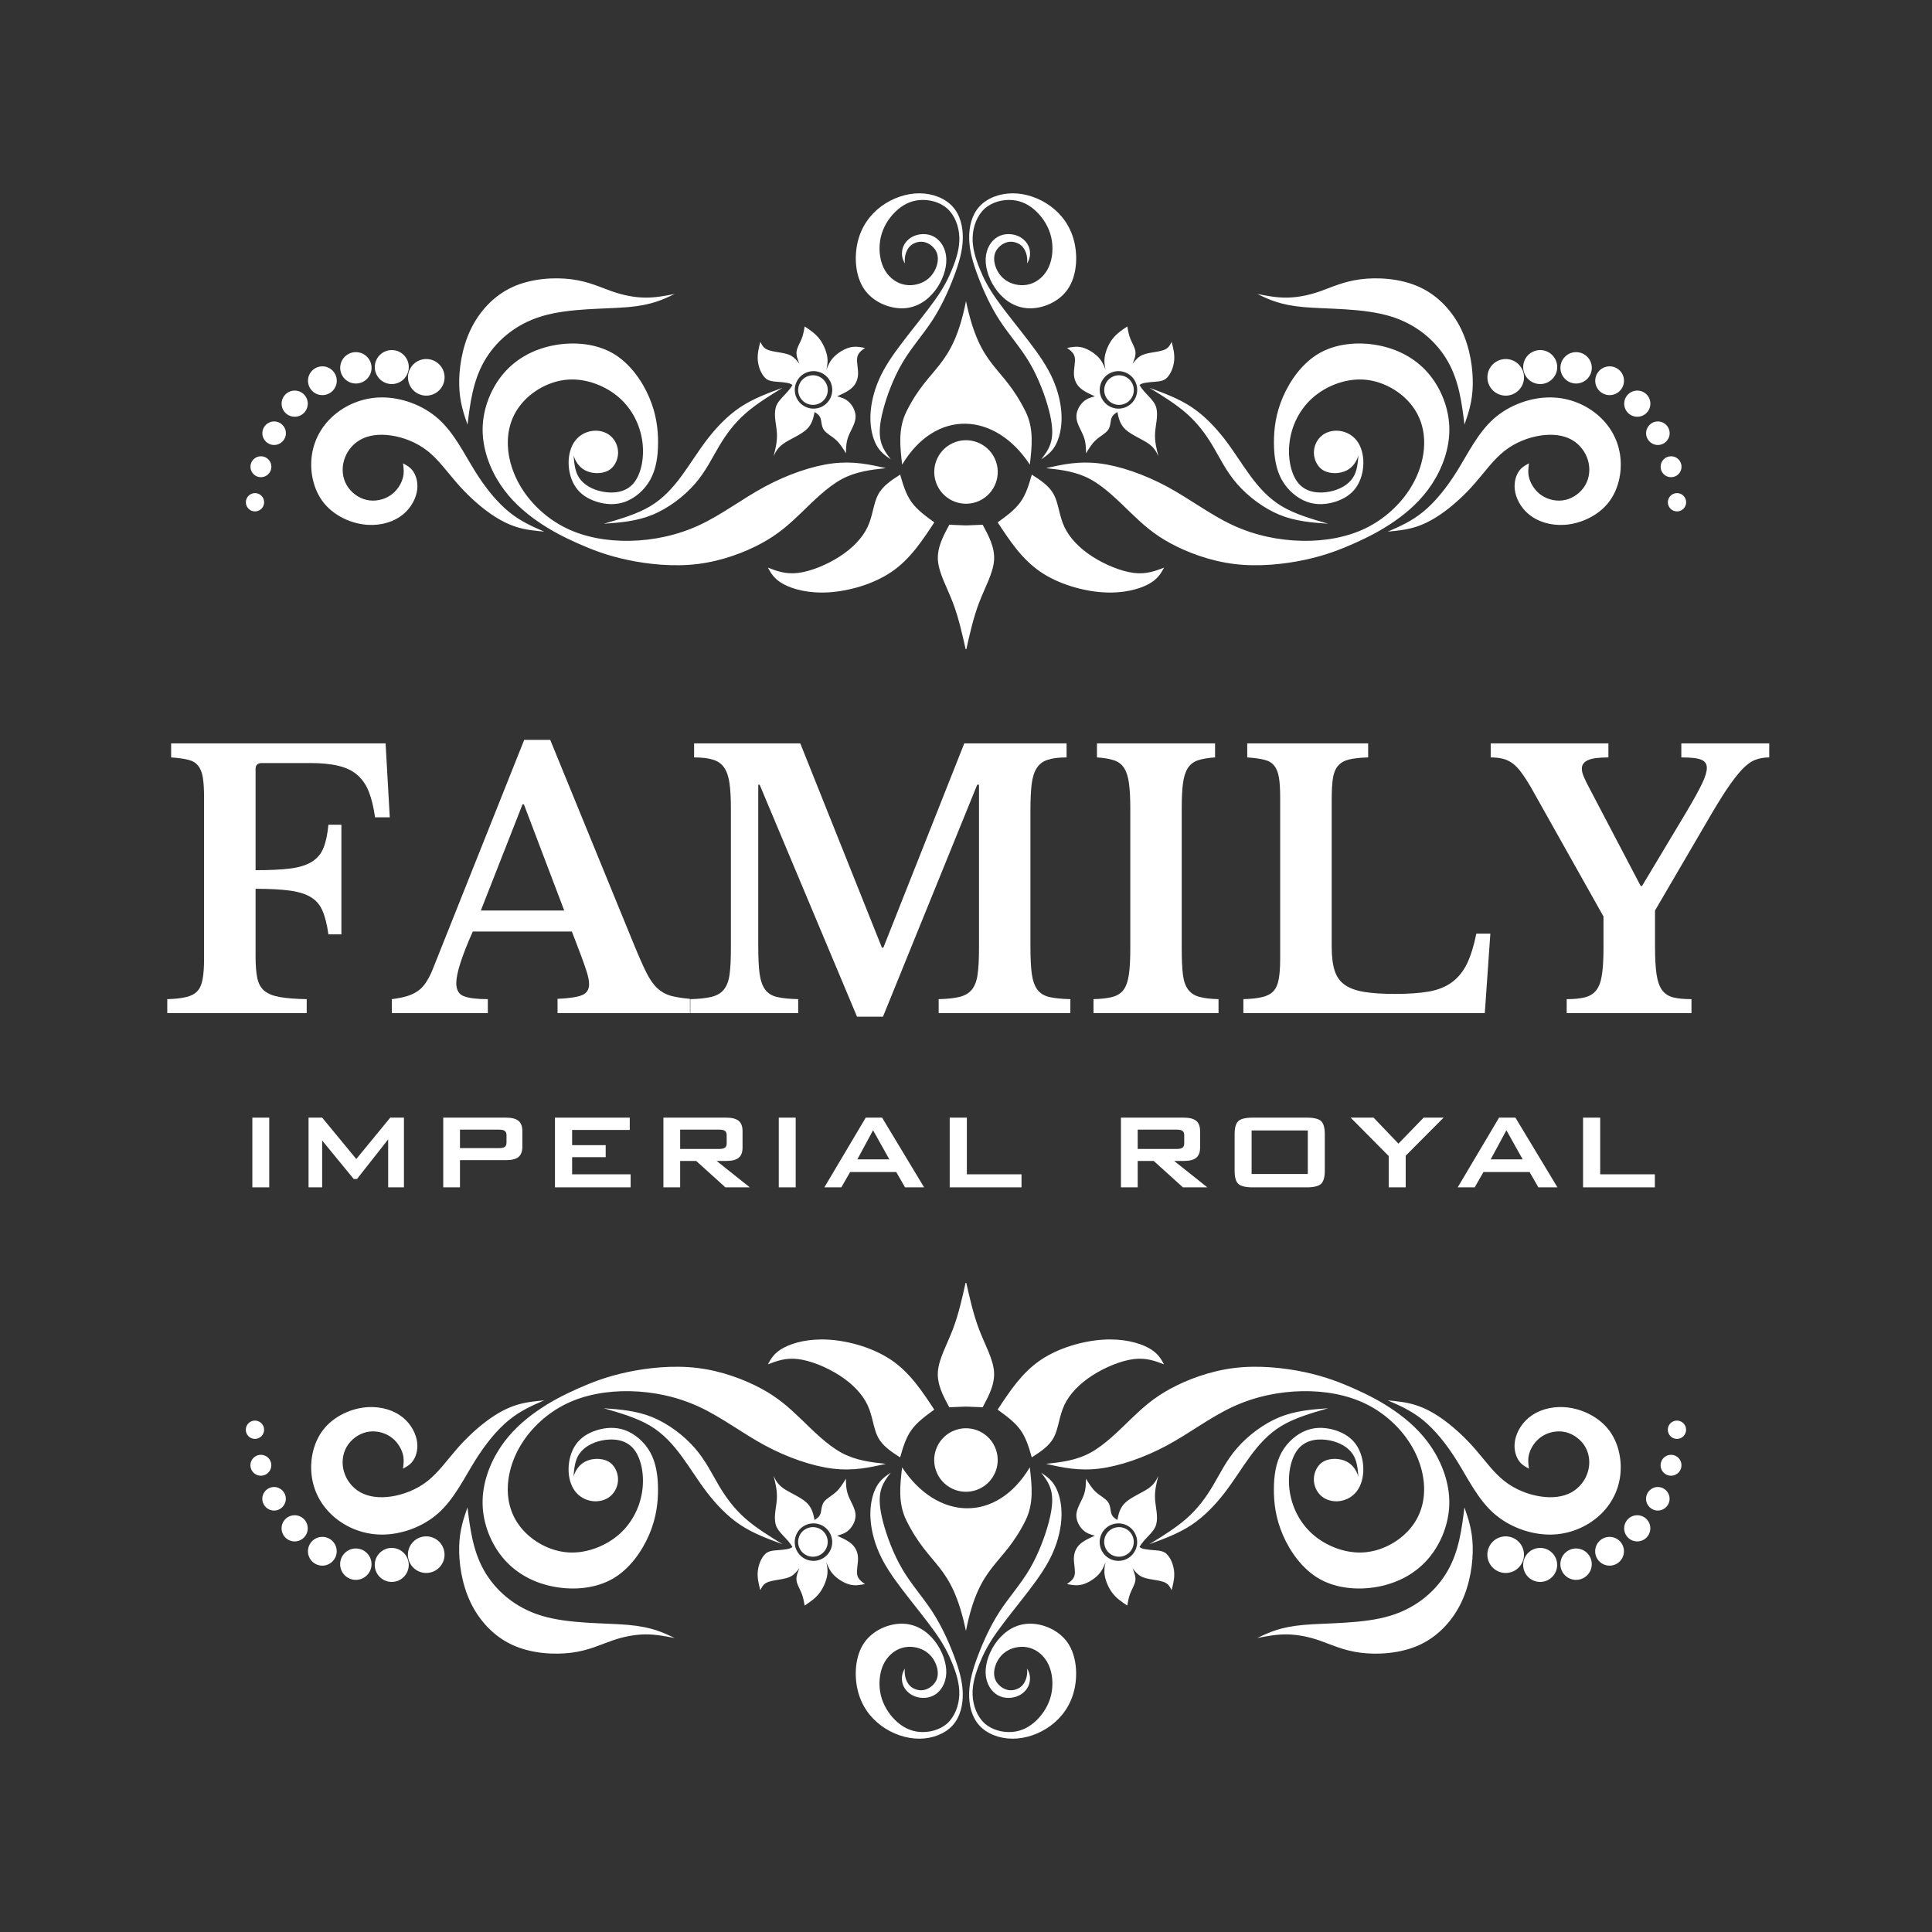
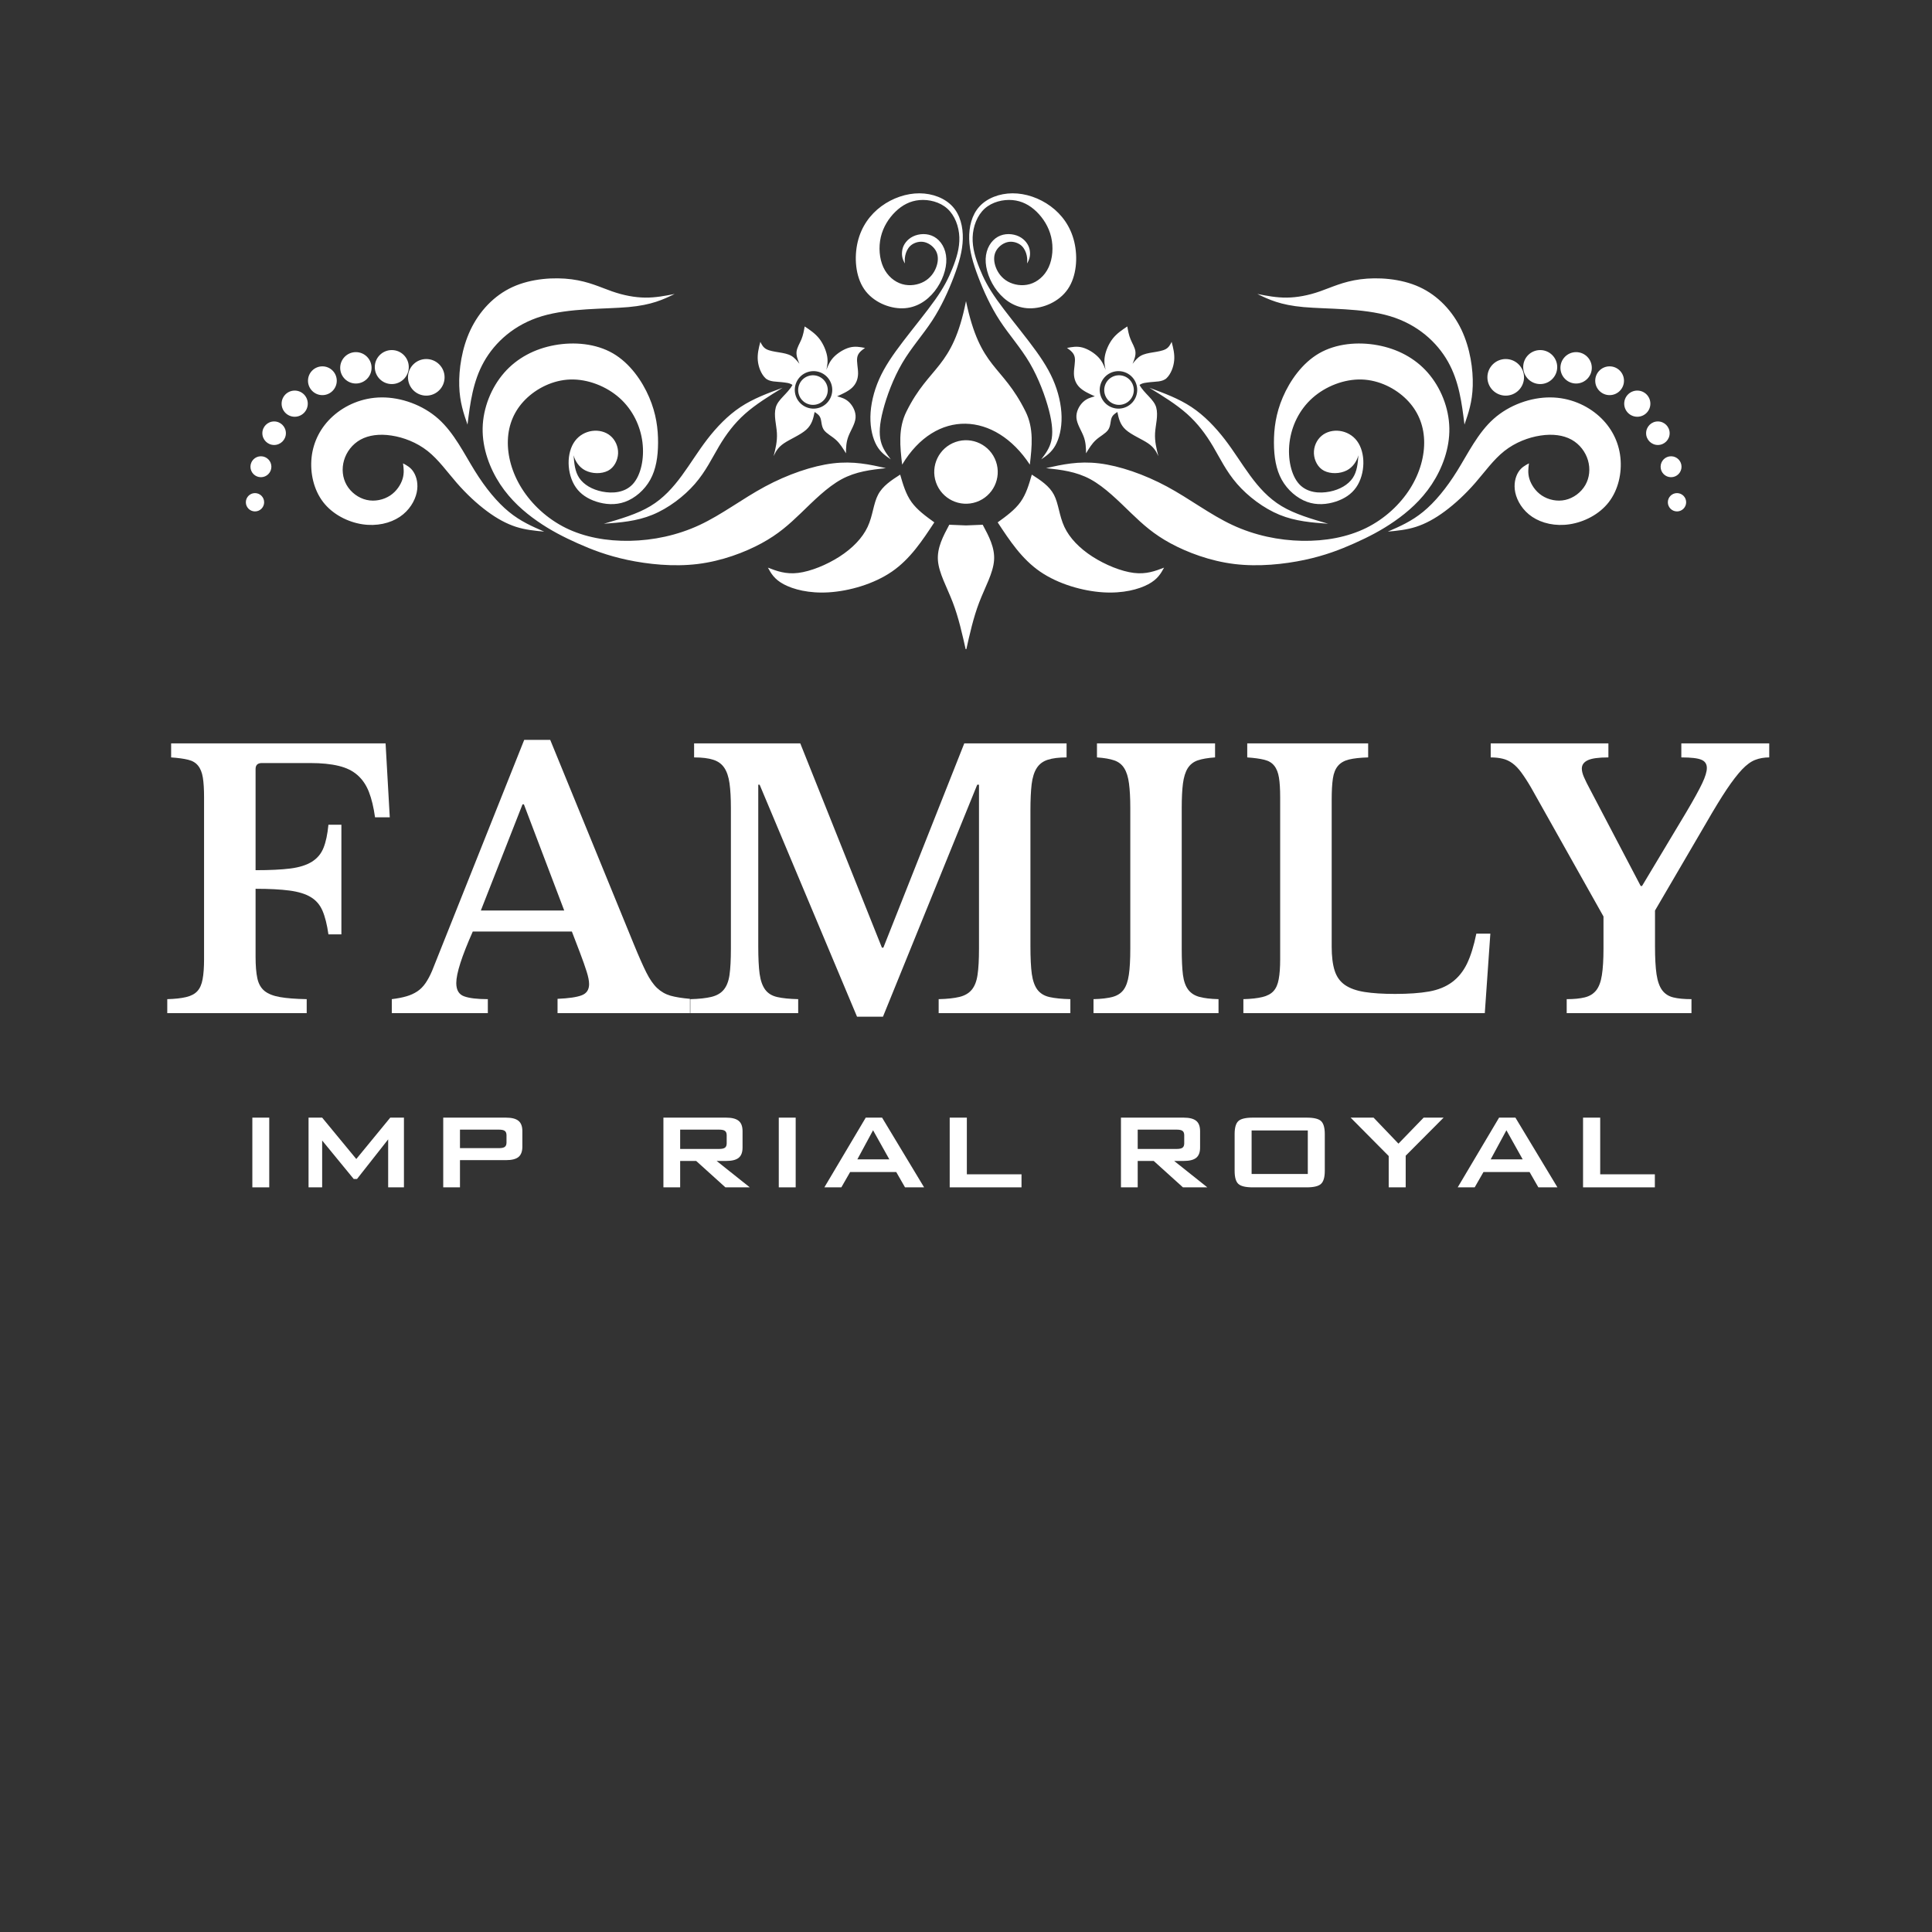
<svg xmlns="http://www.w3.org/2000/svg" width="500" viewBox="0 0 375 375" height="500" preserveAspectRatio="xMidYMid meet">
  <rect x="0" y="0" width="375" height="375" fill="#333333" stroke="none" />
  <defs>
    <g />
    <clipPath id="3d175bd63b">
      <path d="M 47.633 37.5 L 327.383 37.5 L 327.383 126 L 47.633 126 Z M 47.633 37.5 " clip-rule="nonzero" />
    </clipPath>
    <clipPath id="405556fea7">
-       <path d="M 47.609 249 L 327.359 249 L 327.359 337.5 L 47.609 337.5 Z M 47.609 249 " clip-rule="nonzero" />
-     </clipPath>
+       </clipPath>
  </defs>
  <g clip-path="url(#3d175bd63b)">
    <path fill="#ffffff" d="M 221.18 74.715 C 222.094 76.395 223.996 77.508 224.422 79.09 C 224.848 80.672 224.293 82.441 224.199 84.047 C 224.105 85.652 224.469 87.09 224.836 88.531 C 224.441 87.703 224.047 86.871 222.848 86.055 C 221.645 85.234 219.637 84.426 218.508 83.41 C 217.383 82.398 217.133 81.184 216.883 79.969 C 216.414 80.273 215.941 80.574 215.73 81.191 C 215.523 81.805 215.578 82.73 215.086 83.438 C 214.598 84.148 213.559 84.641 212.754 85.367 C 211.949 86.086 211.375 87.039 210.801 87.988 C 210.785 86.922 210.766 85.859 210.332 84.711 C 209.895 83.562 209.043 82.332 208.938 81.129 C 208.828 79.926 209.473 78.754 210.191 78.059 C 210.91 77.363 211.711 77.145 212.508 76.922 C 211.418 76.43 210.328 75.941 209.59 75.234 C 208.852 74.531 208.469 73.617 208.449 72.535 C 208.426 71.453 208.77 70.207 208.605 69.348 C 208.441 68.488 207.773 68.012 207.105 67.535 C 208.062 67.348 209.023 67.164 210.105 67.453 C 211.191 67.746 212.402 68.512 213.168 69.312 C 213.938 70.113 214.27 70.949 214.598 71.789 C 214.43 70.984 214.258 70.184 214.453 69.121 C 214.641 68.059 215.195 66.734 215.98 65.73 C 216.766 64.727 217.789 64.043 218.809 63.363 C 218.957 64.195 219.102 65.031 219.438 65.844 C 219.77 66.656 220.289 67.445 220.383 68.238 C 220.48 69.027 220.156 69.82 219.832 70.613 C 220.301 70.023 220.77 69.434 221.418 69.062 C 222.066 68.691 222.891 68.539 223.785 68.395 C 224.684 68.246 225.645 68.105 226.262 67.766 C 226.879 67.43 227.148 66.887 227.414 66.352 C 227.719 67.527 228.023 68.699 227.906 69.969 C 227.793 71.234 227.258 72.598 226.449 73.383 C 225.637 74.176 224.18 74.051 223.258 74.176 C 222.332 74.301 221.801 74.297 221.18 74.715 Z M 216.258 78.426 C 217.758 78.945 219.395 78.156 219.914 76.656 C 220.438 75.16 219.645 73.52 218.145 73 C 216.645 72.48 215.008 73.273 214.488 74.77 C 213.969 76.27 214.762 77.906 216.258 78.426 Z M 158.742 78.426 C 157.242 78.945 155.605 78.156 155.086 76.656 C 154.562 75.16 155.355 73.52 156.855 73 C 158.352 72.48 159.988 73.273 160.512 74.77 C 161.031 76.27 160.238 77.906 158.742 78.426 Z M 269.371 103.188 C 271.664 102.195 273.957 101.203 276.23 99.34 C 278.504 97.48 280.754 94.75 282.844 91.387 C 284.93 88.027 286.848 84.035 289.902 81.309 C 292.953 78.582 297.137 77.121 300.902 77.137 C 304.668 77.152 308.02 78.648 310.398 80.793 C 312.777 82.938 314.188 85.73 314.516 88.773 C 314.848 91.812 314.102 95.098 312.254 97.48 C 310.41 99.859 307.465 101.332 304.68 101.758 C 301.895 102.188 299.27 101.566 297.414 100.328 C 295.555 99.09 294.465 97.234 294.113 95.598 C 293.766 93.957 294.148 92.539 294.711 91.633 C 295.277 90.727 296.023 90.332 296.77 89.938 C 296.645 90.887 296.516 91.836 296.855 92.949 C 297.199 94.066 298.012 95.348 299.27 96.18 C 300.527 97.012 302.234 97.395 303.824 97.035 C 305.414 96.68 306.887 95.582 307.707 94.156 C 308.531 92.73 308.699 90.98 308.227 89.355 C 307.75 87.727 306.633 86.223 305.031 85.336 C 303.43 84.453 301.348 84.184 299.023 84.539 C 296.699 84.887 294.125 85.859 292.004 87.535 C 289.879 89.211 288.203 91.59 286.34 93.73 C 284.48 95.871 282.43 97.77 280.477 99.219 C 278.523 100.672 276.668 101.672 274.832 102.262 C 272.996 102.848 271.184 103.02 269.371 103.188 Z M 105.629 103.188 C 103.336 102.195 101.039 101.203 98.77 99.34 C 96.496 97.48 94.242 94.75 92.156 91.387 C 90.07 88.027 88.148 84.035 85.098 81.309 C 82.047 78.582 77.863 77.121 74.098 77.137 C 70.332 77.152 66.98 78.648 64.602 80.793 C 62.223 82.938 60.812 85.73 60.48 88.773 C 60.152 91.812 60.898 95.098 62.746 97.48 C 64.59 99.859 67.535 101.332 70.32 101.758 C 73.105 102.188 75.73 101.566 77.586 100.328 C 79.441 99.09 80.531 97.234 80.883 95.598 C 81.238 93.957 80.852 92.539 80.285 91.633 C 79.723 90.727 78.973 90.332 78.227 89.938 C 78.355 90.887 78.48 91.836 78.141 92.949 C 77.801 94.066 76.988 95.348 75.73 96.18 C 74.473 97.012 72.762 97.395 71.172 97.035 C 69.582 96.68 68.109 95.582 67.289 94.156 C 66.469 92.73 66.297 90.98 66.773 89.355 C 67.246 87.727 68.367 86.223 69.969 85.336 C 71.57 84.453 73.648 84.184 75.977 84.539 C 78.301 84.887 80.871 85.859 82.996 87.535 C 85.117 89.211 86.793 91.59 88.656 93.73 C 90.52 95.871 92.566 97.77 94.52 99.219 C 96.473 100.672 98.332 101.672 100.164 102.262 C 102 102.848 103.812 103.02 105.629 103.188 Z M 284.254 82.414 C 283.734 78.223 283.207 74.027 281.059 70.211 C 278.91 66.395 275.129 62.961 269.797 61.367 C 264.461 59.77 257.566 60.016 253.016 59.605 C 248.465 59.195 246.258 58.129 244.051 57.059 C 245.906 57.426 247.762 57.785 249.773 57.766 C 251.785 57.742 253.949 57.34 256.176 56.562 C 258.398 55.793 260.684 54.652 264.051 54.211 C 267.418 53.773 271.867 54.039 275.504 55.707 C 279.145 57.371 281.973 60.434 283.676 64.023 C 285.375 67.613 285.953 71.73 285.859 74.883 C 285.77 78.039 285.012 80.227 284.254 82.414 Z M 90.742 82.414 C 91.266 78.223 91.789 74.027 93.938 70.211 C 96.09 66.395 99.867 62.961 105.203 61.367 C 110.535 59.77 117.43 60.016 121.98 59.605 C 126.531 59.195 128.738 58.129 130.949 57.059 C 129.094 57.426 127.234 57.785 125.227 57.766 C 123.215 57.742 121.047 57.34 118.82 56.562 C 116.598 55.793 114.316 54.652 110.949 54.211 C 107.582 53.773 103.133 54.039 99.492 55.707 C 95.855 57.371 93.027 60.434 91.324 64.023 C 89.621 67.613 89.047 71.73 89.137 74.883 C 89.227 78.039 89.984 80.227 90.742 82.414 Z M 203.039 90.863 C 206.188 90.16 209.336 89.457 213.32 89.938 C 217.309 90.418 222.133 92.082 226.527 94.449 C 230.922 96.816 234.891 99.891 239.219 101.906 C 243.547 103.926 248.23 104.887 252.727 104.973 C 257.227 105.055 261.535 104.266 265.176 102.477 C 268.812 100.68 271.777 97.887 273.711 94.82 C 275.641 91.75 276.539 88.41 276.422 85.395 C 276.305 82.383 275.172 79.695 273.02 77.539 C 270.859 75.383 267.684 73.762 264.289 73.66 C 260.895 73.559 257.289 74.977 254.738 77.254 C 252.188 79.535 250.695 82.668 250.301 85.848 C 249.906 89.031 250.609 92.254 252.156 93.949 C 253.703 95.645 256.094 95.816 258.09 95.422 C 260.086 95.027 261.684 94.066 262.551 92.797 C 263.414 91.527 263.543 89.949 263.668 88.367 C 263.355 89.523 262.59 90.688 261.426 91.293 C 260.07 91.996 258.238 92.012 256.992 91.371 C 255.797 90.758 255.09 89.371 255.031 88.031 C 254.973 86.691 255.559 85.402 256.512 84.598 C 257.461 83.789 258.773 83.473 260.047 83.641 C 261.324 83.812 262.562 84.473 263.395 85.59 C 264.227 86.703 264.652 88.273 264.629 89.922 C 264.609 91.566 264.141 93.297 263.223 94.609 C 262.305 95.922 260.938 96.816 259.262 97.363 C 257.59 97.906 255.602 98.102 253.684 97.406 C 251.762 96.711 249.906 95.133 248.785 93.117 C 247.664 91.098 247.281 88.645 247.27 85.945 C 247.262 83.246 247.621 80.301 248.992 77.109 C 250.363 73.918 252.742 70.484 256.039 68.578 C 259.336 66.676 263.555 66.301 267.371 67 C 271.191 67.699 274.621 69.469 277.133 72.34 C 279.645 75.211 281.246 79.18 281.316 83.109 C 281.395 87.035 279.941 90.918 277.91 94 C 275.879 97.086 273.266 99.371 270.695 101.156 C 268.129 102.945 265.613 104.234 262.875 105.457 C 260.137 106.68 257.184 107.828 253.219 108.676 C 249.254 109.516 244.281 110.051 239.578 109.473 C 234.871 108.898 230.43 107.211 227.188 105.453 C 223.945 103.691 221.895 101.855 219.527 99.574 C 217.156 97.289 214.469 94.559 211.668 93.031 C 208.867 91.508 205.953 91.184 203.039 90.863 Z M 171.957 90.863 C 168.809 90.16 165.66 89.457 161.676 89.938 C 157.691 90.418 152.871 92.082 148.473 94.449 C 144.074 96.816 140.105 99.891 135.781 101.906 C 131.453 103.926 126.77 104.887 122.273 104.973 C 117.773 105.055 113.461 104.266 109.824 102.477 C 106.188 100.68 103.219 97.887 101.289 94.82 C 99.355 91.75 98.461 88.41 98.578 85.395 C 98.695 82.383 99.824 79.695 101.98 77.539 C 104.137 75.383 107.316 73.762 110.711 73.66 C 114.102 73.559 117.711 74.977 120.262 77.254 C 122.809 79.535 124.305 82.668 124.699 85.848 C 125.094 89.031 124.391 92.254 122.84 93.949 C 121.293 95.645 118.906 95.816 116.91 95.422 C 114.914 95.027 113.312 94.066 112.449 92.797 C 111.586 91.527 111.457 89.949 111.328 88.367 C 111.645 89.523 112.406 90.688 113.574 91.293 C 114.93 91.996 116.758 92.012 118.008 91.371 C 119.203 90.758 119.906 89.371 119.969 88.031 C 120.023 86.691 119.438 85.402 118.488 84.598 C 117.539 83.789 116.227 83.473 114.949 83.641 C 113.676 83.812 112.438 84.473 111.605 85.59 C 110.773 86.703 110.348 88.273 110.367 89.922 C 110.391 91.566 110.859 93.297 111.777 94.609 C 112.695 95.922 114.059 96.816 115.734 97.363 C 117.41 97.906 119.395 98.102 121.316 97.406 C 123.238 96.711 125.094 95.133 126.215 93.117 C 127.332 91.098 127.719 88.645 127.73 85.945 C 127.742 83.246 127.375 80.301 126.004 77.109 C 124.637 73.918 122.254 70.484 118.957 68.578 C 115.66 66.676 111.445 66.301 107.625 67 C 103.805 67.699 100.379 69.469 97.867 72.34 C 95.355 75.211 93.754 79.18 93.68 83.109 C 93.605 87.035 95.055 90.918 97.086 94 C 99.121 97.086 101.734 99.371 104.301 101.156 C 106.867 102.945 109.387 104.234 112.121 105.457 C 114.859 106.68 117.816 107.828 121.781 108.676 C 125.742 109.516 130.715 110.051 135.422 109.473 C 140.129 108.898 144.566 107.211 147.809 105.453 C 151.055 103.691 153.102 101.855 155.473 99.574 C 157.84 97.289 160.531 94.559 163.332 93.031 C 166.133 91.508 169.047 91.184 171.957 90.863 Z M 202.102 89.16 C 202.895 88.117 203.688 87.074 204.039 85.637 C 204.391 84.195 204.301 82.355 203.609 79.668 C 202.914 76.977 201.617 73.438 199.859 70.445 C 198.102 67.457 195.879 65.012 194.082 62.262 C 192.285 59.516 190.906 56.465 189.883 53.766 C 188.855 51.066 188.176 48.719 188.117 46.379 C 188.059 44.043 188.617 41.715 190.102 40.09 C 191.578 38.465 193.98 37.535 196.52 37.523 C 199.059 37.512 201.738 38.422 203.922 40.031 C 206.109 41.641 207.805 43.953 208.516 46.949 C 209.23 49.945 208.965 53.629 207.266 56.113 C 205.57 58.602 202.445 59.891 199.82 59.844 C 197.195 59.797 195.07 58.41 193.582 56.516 C 192.098 54.621 191.246 52.227 191.316 50.242 C 191.387 48.258 192.379 46.688 193.684 45.957 C 194.992 45.227 196.609 45.328 197.777 45.891 C 198.945 46.457 199.66 47.484 199.848 48.434 C 200.031 49.383 199.914 50.258 199.348 51.133 C 199.539 49.852 199.09 48.188 197.957 47.449 C 197.324 47.035 196.414 46.777 195.504 47.008 C 194.594 47.238 193.68 47.957 193.254 48.859 C 192.828 49.762 192.895 50.852 193.297 51.91 C 193.703 52.965 194.449 53.988 195.621 54.645 C 196.793 55.297 198.391 55.582 199.883 55.148 C 201.375 54.719 202.766 53.562 203.543 51.875 C 204.32 50.191 204.492 47.973 204.031 46.012 C 203.574 44.047 202.484 42.34 201.18 41.074 C 199.875 39.812 198.352 38.996 196.527 38.836 C 194.707 38.676 192.582 39.18 191.121 40.496 C 189.664 41.816 188.863 43.953 188.789 46.043 C 188.715 48.133 189.363 50.18 190.125 52.078 C 190.883 53.973 191.754 55.723 193.453 58.129 C 195.148 60.535 197.668 63.598 199.707 66.266 C 201.746 68.934 203.297 71.199 204.363 73.617 C 205.43 76.035 206.012 78.602 206.051 80.875 C 206.094 83.152 205.59 85.133 204.844 86.469 C 204.094 87.801 203.098 88.48 202.102 89.16 Z M 172.898 89.16 C 172.105 88.117 171.309 87.074 170.961 85.637 C 170.605 84.195 170.695 82.355 171.391 79.668 C 172.082 76.977 173.379 73.438 175.141 70.445 C 176.898 67.457 179.117 65.012 180.918 62.262 C 182.715 59.516 184.094 56.465 185.121 53.766 C 186.145 51.066 186.824 48.719 186.879 46.379 C 186.941 44.043 186.379 41.715 184.898 40.09 C 183.418 38.465 181.02 37.535 178.477 37.523 C 175.941 37.512 173.262 38.422 171.074 40.031 C 168.891 41.641 167.195 43.953 166.48 46.949 C 165.766 49.945 166.035 53.629 167.73 56.113 C 169.426 58.602 172.555 59.891 175.18 59.844 C 177.805 59.797 179.93 58.41 181.418 56.516 C 182.902 54.621 183.754 52.227 183.68 50.242 C 183.613 48.258 182.621 46.688 181.312 45.957 C 180.008 45.227 178.387 45.328 177.223 45.891 C 176.055 46.457 175.34 47.484 175.152 48.434 C 174.969 49.383 175.082 50.258 175.652 51.133 C 175.457 49.852 175.91 48.188 177.043 47.449 C 177.676 47.035 178.582 46.777 179.496 47.008 C 180.406 47.238 181.32 47.957 181.746 48.859 C 182.172 49.762 182.105 50.852 181.703 51.91 C 181.297 52.965 180.547 53.988 179.375 54.645 C 178.203 55.297 176.605 55.582 175.117 55.148 C 173.621 54.719 172.234 53.562 171.457 51.875 C 170.68 50.191 170.508 47.973 170.965 46.012 C 171.422 44.047 172.512 42.34 173.82 41.074 C 175.125 39.812 176.645 38.996 178.469 38.836 C 180.293 38.676 182.418 39.18 183.875 40.496 C 185.336 41.816 186.133 43.953 186.207 46.043 C 186.285 48.133 185.637 50.18 184.875 52.078 C 184.117 53.973 183.246 55.723 181.547 58.129 C 179.852 60.535 177.328 63.598 175.293 66.266 C 173.254 68.934 171.703 71.199 170.637 73.617 C 169.566 76.035 168.984 78.602 168.945 80.875 C 168.906 83.152 169.406 85.133 170.156 86.469 C 170.906 87.801 171.902 88.48 172.898 89.16 Z M 187.5 126.312 C 186.781 123.094 186.066 119.875 184.93 116.914 C 183.793 113.949 182.234 111.238 182.051 108.77 C 181.871 106.305 183.062 104.078 184.254 101.852 C 185.336 101.898 186.418 101.941 187.5 101.984 C 188.578 101.941 189.664 101.898 190.742 101.852 C 191.938 104.078 193.129 106.305 192.945 108.77 C 192.766 111.238 191.207 113.949 190.066 116.914 C 188.93 119.875 188.215 123.094 187.5 126.312 Z M 200.273 92.121 C 199.73 94.008 199.188 95.891 198.082 97.434 C 196.98 98.977 195.312 100.184 193.648 101.391 C 195.984 104.941 198.324 108.496 201.871 110.941 C 205.418 113.383 210.176 114.719 214.082 114.969 C 217.988 115.219 221.039 114.387 222.875 113.406 C 224.711 112.426 225.328 111.301 225.945 110.18 C 224.219 110.84 222.492 111.5 220.074 111.203 C 217.656 110.906 214.551 109.652 212.039 108.035 C 209.527 106.414 207.605 104.43 206.594 102.266 C 205.582 100.098 205.473 97.75 204.57 96.031 C 203.668 94.309 201.973 93.215 200.273 92.121 Z M 174.723 92.121 C 175.266 94.008 175.812 95.891 176.914 97.434 C 178.02 98.977 179.684 100.184 181.352 101.391 C 179.012 104.941 176.676 108.496 173.129 110.941 C 169.582 113.383 164.82 114.719 160.914 114.969 C 157.008 115.219 153.957 114.387 152.121 113.406 C 150.289 112.426 149.668 111.301 149.051 110.18 C 150.777 110.84 152.508 111.5 154.926 111.203 C 157.34 110.906 160.445 109.652 162.957 108.035 C 165.473 106.414 167.391 104.43 168.406 102.266 C 169.422 100.098 169.523 97.75 170.43 96.031 C 171.328 94.309 173.027 93.215 174.723 92.121 Z M 175.941 79.879 C 174.297 83.184 174.699 86.688 175.105 90.184 C 181.633 79.297 193.133 79.895 199.891 90.184 C 200.297 86.688 200.703 83.184 199.062 79.879 C 194.418 70.535 190.316 71.809 187.5 58.449 C 184.871 71.688 180.43 70.836 175.941 79.879 Z M 223.098 75.27 C 225.938 76.309 228.773 77.352 231.27 79.008 C 233.77 80.664 235.922 82.938 237.727 85.277 C 239.531 87.621 240.98 90.031 242.652 92.305 C 244.32 94.578 246.211 96.711 248.77 98.246 C 251.332 99.785 254.566 100.723 257.797 101.66 C 254.629 101.43 251.461 101.191 248.359 99.922 C 245.262 98.652 242.23 96.348 240.117 93.922 C 238.004 91.492 236.809 88.941 235.43 86.613 C 234.047 84.285 232.477 82.18 230.391 80.324 C 228.305 78.469 225.699 76.867 223.098 75.27 Z M 151.902 75.27 C 149.062 76.309 146.223 77.352 143.727 79.008 C 141.23 80.664 139.074 82.938 137.27 85.277 C 135.469 87.621 134.02 90.031 132.348 92.305 C 130.676 94.578 128.789 96.711 126.227 98.246 C 123.668 99.785 120.434 100.723 117.199 101.66 C 120.371 101.43 123.539 101.191 126.637 99.922 C 129.738 98.652 132.77 96.348 134.879 93.922 C 136.992 91.492 138.188 88.941 139.57 86.613 C 140.953 84.285 142.52 82.18 144.609 80.324 C 146.695 78.469 149.297 76.867 151.902 75.27 Z M 325.504 99.266 C 324.523 99.266 323.727 98.469 323.727 97.488 C 323.727 96.508 324.523 95.711 325.504 95.711 C 326.488 95.711 327.281 96.508 327.281 97.488 C 327.281 98.469 326.488 99.266 325.504 99.266 Z M 49.492 99.266 C 50.477 99.266 51.27 98.469 51.27 97.488 C 51.27 96.508 50.477 95.711 49.492 95.711 C 48.516 95.711 47.719 96.508 47.719 97.488 C 47.719 98.469 48.516 99.266 49.492 99.266 Z M 298.953 74.547 C 297.129 74.547 295.652 73.07 295.652 71.25 C 295.652 69.426 297.129 67.949 298.953 67.949 C 300.777 67.949 302.254 69.426 302.254 71.25 C 302.254 73.07 300.777 74.547 298.953 74.547 Z M 305.922 74.441 C 304.242 74.441 302.879 73.074 302.879 71.391 C 302.879 69.711 304.242 68.348 305.922 68.348 C 307.605 68.348 308.969 69.711 308.969 71.391 C 308.969 73.074 307.605 74.441 305.922 74.441 Z M 312.422 76.695 C 310.883 76.695 309.633 75.441 309.633 73.902 C 309.633 72.359 310.883 71.109 312.422 71.109 C 313.965 71.109 315.215 72.359 315.215 73.902 C 315.215 75.441 313.965 76.695 312.422 76.695 Z M 317.797 80.891 C 316.395 80.891 315.258 79.754 315.258 78.352 C 315.258 76.949 316.395 75.812 317.797 75.812 C 319.203 75.812 320.336 76.949 320.336 78.352 C 320.336 79.754 319.203 80.891 317.797 80.891 Z M 321.789 86.371 C 320.531 86.371 319.508 85.348 319.508 84.086 C 319.508 82.824 320.531 81.801 321.789 81.801 C 323.055 81.801 324.078 82.824 324.078 84.086 C 324.078 85.348 323.055 86.371 321.789 86.371 Z M 324.355 92.625 C 323.23 92.625 322.324 91.715 322.324 90.594 C 322.324 89.469 323.23 88.562 324.355 88.562 C 325.477 88.562 326.383 89.469 326.383 90.594 C 326.383 91.715 325.477 92.625 324.355 92.625 Z M 76.047 74.547 C 77.867 74.547 79.344 73.07 79.344 71.25 C 79.344 69.426 77.867 67.949 76.047 67.949 C 74.223 67.949 72.746 69.426 72.746 71.25 C 72.746 73.07 74.223 74.547 76.047 74.547 Z M 69.074 74.441 C 70.758 74.441 72.121 73.074 72.121 71.391 C 72.121 69.711 70.758 68.348 69.074 68.348 C 67.395 68.348 66.031 69.711 66.031 71.391 C 66.031 73.074 67.395 74.441 69.074 74.441 Z M 62.574 76.695 C 64.117 76.695 65.367 75.441 65.367 73.902 C 65.367 72.359 64.117 71.109 62.574 71.109 C 61.031 71.109 59.781 72.359 59.781 73.902 C 59.781 75.441 61.031 76.695 62.574 76.695 Z M 57.203 80.891 C 58.602 80.891 59.738 79.754 59.738 78.352 C 59.738 76.949 58.602 75.812 57.203 75.812 C 55.801 75.812 54.66 76.949 54.66 78.352 C 54.66 79.754 55.801 80.891 57.203 80.891 Z M 53.207 86.371 C 54.469 86.371 55.492 85.348 55.492 84.086 C 55.492 82.824 54.469 81.801 53.207 81.801 C 51.945 81.801 50.922 82.824 50.922 84.086 C 50.922 85.348 51.945 86.371 53.207 86.371 Z M 50.645 92.625 C 51.766 92.625 52.676 91.715 52.676 90.594 C 52.676 89.469 51.766 88.562 50.645 88.562 C 49.523 88.562 48.613 89.469 48.613 90.594 C 48.613 91.715 49.523 92.625 50.645 92.625 Z M 292.258 76.793 C 290.297 76.793 288.703 75.203 288.703 73.238 C 288.703 71.277 290.297 69.688 292.258 69.688 C 294.223 69.688 295.812 71.277 295.812 73.238 C 295.812 75.203 294.223 76.793 292.258 76.793 Z M 82.738 76.793 C 84.703 76.793 86.293 75.203 86.293 73.238 C 86.293 71.277 84.703 69.688 82.738 69.688 C 80.777 69.688 79.188 71.277 79.188 73.238 C 79.188 75.203 80.777 76.793 82.738 76.793 Z M 189.523 97.434 C 186.309 98.551 182.793 96.852 181.676 93.633 C 180.559 90.418 182.262 86.906 185.477 85.789 C 188.691 84.672 192.203 86.371 193.32 89.586 C 194.438 92.805 192.738 96.316 189.523 97.434 Z M 153.816 74.715 C 152.906 76.395 151 77.508 150.574 79.09 C 150.148 80.672 150.703 82.441 150.797 84.047 C 150.891 85.652 150.527 87.09 150.16 88.531 C 150.559 87.703 150.953 86.871 152.152 86.055 C 153.352 85.234 155.359 84.426 156.488 83.41 C 157.617 82.398 157.863 81.184 158.117 79.969 C 158.586 80.273 159.059 80.574 159.266 81.191 C 159.477 81.805 159.422 82.73 159.91 83.438 C 160.402 84.148 161.438 84.641 162.242 85.367 C 163.051 86.086 163.625 87.039 164.199 87.988 C 164.215 86.922 164.23 85.859 164.668 84.711 C 165.102 83.562 165.957 82.332 166.062 81.129 C 166.168 79.926 165.527 78.754 164.809 78.059 C 164.086 77.363 163.289 77.145 162.488 76.922 C 163.578 76.43 164.672 75.941 165.41 75.234 C 166.145 74.531 166.527 73.617 166.551 72.535 C 166.57 71.453 166.23 70.207 166.395 69.348 C 166.555 68.488 167.227 68.012 167.895 67.535 C 166.934 67.348 165.977 67.164 164.891 67.453 C 163.809 67.746 162.598 68.512 161.828 69.312 C 161.059 70.113 160.73 70.949 160.398 71.789 C 160.566 70.984 160.738 70.184 160.547 69.121 C 160.355 68.059 159.805 66.734 159.02 65.73 C 158.23 64.727 157.211 64.043 156.188 63.363 C 156.043 64.195 155.895 65.031 155.562 65.844 C 155.227 66.656 154.711 67.445 154.613 68.238 C 154.516 69.027 154.844 69.82 155.168 70.613 C 154.699 70.023 154.23 69.434 153.582 69.062 C 152.934 68.691 152.109 68.539 151.215 68.395 C 150.316 68.246 149.352 68.105 148.738 67.766 C 148.121 67.43 147.852 66.887 147.582 66.352 C 147.277 67.527 146.977 68.699 147.09 69.969 C 147.207 71.234 147.738 72.598 148.551 73.383 C 149.363 74.176 150.82 74.051 151.742 74.176 C 152.668 74.301 153.195 74.297 153.816 74.715 Z M 159.102 79.113 C 157.203 79.773 155.129 78.77 154.469 76.871 C 153.809 74.973 154.812 72.898 156.711 72.238 C 158.609 71.578 160.68 72.582 161.34 74.48 C 162 76.379 160.996 78.453 159.102 79.113 Z M 215.902 79.113 C 217.797 79.773 219.871 78.77 220.531 76.871 C 221.191 74.973 220.188 72.898 218.289 72.238 C 216.391 71.578 214.316 72.582 213.656 74.48 C 213 76.379 214.004 78.453 215.902 79.113 " fill-opacity="1" fill-rule="evenodd" />
  </g>
  <g fill="#ffffff" fill-opacity="1">
    <g transform="translate(30.092, 196.654)">
      <g>
        <path d="M 19.516 -10.953 C 19.516 -9.223 19.629 -7.828 19.859 -6.766 C 20.086 -5.703 20.551 -4.883 21.25 -4.312 C 21.945 -3.75 22.941 -3.352 24.234 -3.125 C 25.535 -2.895 27.27 -2.758 29.438 -2.719 L 29.438 0 L 2.375 0 L 2.375 -2.719 C 3.875 -2.758 5.098 -2.895 6.047 -3.125 C 7.004 -3.352 7.727 -3.738 8.219 -4.281 C 8.719 -4.82 9.055 -5.594 9.234 -6.594 C 9.422 -7.594 9.516 -8.883 9.516 -10.469 L 9.516 -41.891 C 9.516 -43.473 9.438 -44.75 9.281 -45.719 C 9.125 -46.695 8.816 -47.469 8.359 -48.031 C 7.91 -48.602 7.266 -48.988 6.422 -49.188 C 5.586 -49.395 4.488 -49.547 3.125 -49.641 L 3.125 -52.359 L 44.75 -52.359 L 45.562 -38.016 L 42.703 -38.016 C 42.43 -39.961 42.035 -41.602 41.516 -42.938 C 40.992 -44.281 40.254 -45.367 39.297 -46.203 C 38.348 -47.047 37.125 -47.645 35.625 -48 C 34.133 -48.363 32.301 -48.547 30.125 -48.547 L 20.734 -48.547 C 19.922 -48.547 19.516 -48.16 19.516 -47.391 L 19.516 -27.75 C 22.273 -27.75 24.531 -27.859 26.281 -28.078 C 28.031 -28.305 29.426 -28.75 30.469 -29.406 C 31.508 -30.062 32.254 -30.957 32.703 -32.094 C 33.16 -33.227 33.477 -34.723 33.656 -36.578 L 36.172 -36.578 L 36.172 -15.297 L 33.656 -15.297 C 33.383 -17.203 33 -18.734 32.5 -19.891 C 32 -21.047 31.238 -21.926 30.219 -22.531 C 29.207 -23.145 27.836 -23.566 26.109 -23.797 C 24.391 -24.023 22.191 -24.141 19.516 -24.141 Z M 19.516 -10.953 " />
      </g>
    </g>
  </g>
  <g fill="#ffffff" fill-opacity="1">
    <g transform="translate(76.938, 196.654)">
      <g>
        <path d="M 34.062 -15.844 L 14.828 -15.844 C 12.691 -11.039 11.625 -7.707 11.625 -5.844 C 11.625 -4.488 12.133 -3.629 13.156 -3.266 C 14.176 -2.898 15.707 -2.719 17.75 -2.719 L 17.75 0 L -0.891 0 L -0.891 -2.719 C 0.203 -2.852 1.145 -3.035 1.938 -3.266 C 2.727 -3.492 3.43 -3.812 4.047 -4.219 C 4.66 -4.625 5.191 -5.156 5.641 -5.812 C 6.098 -6.469 6.531 -7.273 6.938 -8.234 L 24.812 -53.047 L 29.859 -53.047 L 46.109 -13.328 C 47.055 -11.016 47.859 -9.203 48.516 -7.891 C 49.172 -6.578 49.875 -5.566 50.625 -4.859 C 51.375 -4.16 52.234 -3.672 53.203 -3.391 C 54.18 -3.117 55.441 -2.914 56.984 -2.781 L 56.984 0 L 31.281 0 L 31.281 -2.781 C 33.457 -2.875 35.02 -3.102 35.969 -3.469 C 36.926 -3.832 37.406 -4.555 37.406 -5.641 C 37.406 -6.273 37.242 -7.094 36.922 -8.094 C 36.609 -9.094 36.176 -10.316 35.625 -11.766 Z M 16.391 -19.922 L 32.578 -19.922 L 24.75 -40.531 L 24.484 -40.531 Z M 16.391 -19.922 " />
      </g>
    </g>
  </g>
  <g fill="#ffffff" fill-opacity="1">
    <g transform="translate(131.944, 196.654)">
      <g>
        <path d="M 39.516 -12.719 L 55.219 -52.359 L 75.078 -52.359 L 75.078 -49.641 C 73.578 -49.641 72.363 -49.488 71.438 -49.188 C 70.508 -48.895 69.797 -48.363 69.297 -47.594 C 68.797 -46.82 68.461 -45.77 68.297 -44.438 C 68.141 -43.102 68.062 -41.414 68.062 -39.375 L 68.062 -12.984 C 68.062 -10.723 68.148 -8.93 68.328 -7.609 C 68.516 -6.297 68.879 -5.273 69.422 -4.547 C 69.973 -3.828 70.754 -3.352 71.766 -3.125 C 72.785 -2.895 74.133 -2.758 75.812 -2.719 L 75.812 0 L 50.25 0 L 50.25 -2.719 C 51.926 -2.758 53.273 -2.906 54.297 -3.156 C 55.316 -3.406 56.109 -3.867 56.672 -4.547 C 57.242 -5.234 57.617 -6.195 57.797 -7.438 C 57.984 -8.688 58.078 -10.379 58.078 -12.516 L 58.078 -44.344 L 57.734 -44.344 L 39.438 0.688 L 34.406 0.688 L 15.5 -44.344 L 15.234 -44.344 L 15.234 -12.984 C 15.234 -10.723 15.32 -8.93 15.5 -7.609 C 15.688 -6.297 16.051 -5.273 16.594 -4.547 C 17.133 -3.828 17.914 -3.352 18.938 -3.125 C 19.957 -2.895 21.305 -2.758 22.984 -2.719 L 22.984 0 L 2.047 0 L 2.047 -2.719 C 3.723 -2.758 5.082 -2.906 6.125 -3.156 C 7.164 -3.406 7.969 -3.867 8.531 -4.547 C 9.102 -5.234 9.477 -6.195 9.656 -7.438 C 9.832 -8.688 9.922 -10.379 9.922 -12.516 L 9.922 -39.844 C 9.922 -41.75 9.832 -43.336 9.656 -44.609 C 9.477 -45.879 9.141 -46.883 8.641 -47.625 C 8.141 -48.375 7.422 -48.895 6.484 -49.188 C 5.555 -49.488 4.32 -49.641 2.781 -49.641 L 2.781 -52.359 L 23.391 -52.359 L 39.234 -12.719 Z M 39.516 -12.719 " />
      </g>
    </g>
  </g>
  <g fill="#ffffff" fill-opacity="1">
    <g transform="translate(209.795, 196.654)">
      <g>
        <path d="M 26.719 0 L 2.453 0 L 2.453 -2.719 C 3.992 -2.758 5.227 -2.906 6.156 -3.156 C 7.082 -3.406 7.797 -3.867 8.297 -4.547 C 8.797 -5.234 9.133 -6.195 9.312 -7.438 C 9.5 -8.688 9.594 -10.379 9.594 -12.516 L 9.594 -39.844 C 9.594 -41.75 9.508 -43.32 9.344 -44.562 C 9.188 -45.812 8.879 -46.801 8.422 -47.531 C 7.973 -48.258 7.328 -48.77 6.484 -49.062 C 5.648 -49.352 4.531 -49.547 3.125 -49.641 L 3.125 -52.359 L 26.047 -52.359 L 26.047 -49.641 C 24.641 -49.547 23.516 -49.352 22.672 -49.062 C 21.836 -48.77 21.191 -48.258 20.734 -47.531 C 20.285 -46.801 19.977 -45.812 19.812 -44.562 C 19.656 -43.32 19.578 -41.75 19.578 -39.844 L 19.578 -12.516 C 19.578 -10.379 19.656 -8.688 19.812 -7.438 C 19.977 -6.195 20.32 -5.234 20.844 -4.547 C 21.363 -3.867 22.086 -3.406 23.016 -3.156 C 23.941 -2.906 25.176 -2.758 26.719 -2.719 Z M 26.719 0 " />
      </g>
    </g>
  </g>
  <g fill="#ffffff" fill-opacity="1">
    <g transform="translate(238.964, 196.654)">
      <g>
        <path d="M 49.234 0 L 2.375 0 L 2.375 -2.719 C 3.875 -2.758 5.098 -2.895 6.047 -3.125 C 7.004 -3.352 7.727 -3.738 8.219 -4.281 C 8.719 -4.82 9.055 -5.594 9.234 -6.594 C 9.422 -7.594 9.516 -8.883 9.516 -10.469 L 9.516 -41.891 C 9.516 -43.473 9.438 -44.75 9.281 -45.719 C 9.125 -46.695 8.816 -47.469 8.359 -48.031 C 7.91 -48.602 7.266 -48.988 6.422 -49.188 C 5.586 -49.395 4.488 -49.547 3.125 -49.641 L 3.125 -52.359 L 26.594 -52.359 L 26.594 -49.641 C 25.051 -49.598 23.812 -49.461 22.875 -49.234 C 21.945 -49.004 21.234 -48.594 20.734 -48 C 20.234 -47.414 19.906 -46.602 19.75 -45.562 C 19.594 -44.52 19.516 -43.133 19.516 -41.406 L 19.516 -12.922 C 19.516 -11.016 19.707 -9.457 20.094 -8.25 C 20.477 -7.051 21.145 -6.125 22.094 -5.469 C 23.051 -4.812 24.32 -4.359 25.906 -4.109 C 27.488 -3.859 29.461 -3.734 31.828 -3.734 C 34.453 -3.734 36.648 -3.891 38.422 -4.203 C 40.191 -4.523 41.676 -5.129 42.875 -6.016 C 44.07 -6.898 45.035 -8.086 45.766 -9.578 C 46.492 -11.078 47.102 -13.031 47.594 -15.438 L 50.312 -15.438 Z M 49.234 0 " />
      </g>
    </g>
  </g>
  <g fill="#ffffff" fill-opacity="1">
    <g transform="translate(290.298, 196.654)">
      <g>
        <path d="M 6.875 -43.797 C 6.188 -44.973 5.555 -45.945 4.984 -46.719 C 4.422 -47.488 3.844 -48.086 3.25 -48.516 C 2.664 -48.941 2.035 -49.234 1.359 -49.391 C 0.68 -49.555 -0.086 -49.641 -0.953 -49.641 L -0.953 -52.359 L 21.891 -52.359 L 21.891 -49.641 C 19.992 -49.641 18.66 -49.457 17.891 -49.094 C 17.117 -48.727 16.734 -48.188 16.734 -47.469 C 16.734 -47.008 16.867 -46.461 17.141 -45.828 C 17.41 -45.191 17.836 -44.332 18.422 -43.25 L 28.156 -24.688 L 28.422 -24.688 L 36.984 -38.969 C 38.484 -41.5 39.523 -43.391 40.109 -44.641 C 40.703 -45.891 41 -46.875 41 -47.594 C 41 -48.363 40.645 -48.895 39.938 -49.188 C 39.238 -49.488 37.941 -49.641 36.047 -49.641 L 36.047 -52.359 L 53.109 -52.359 L 53.109 -49.641 C 52.109 -49.641 51.195 -49.477 50.375 -49.156 C 49.562 -48.844 48.711 -48.223 47.828 -47.297 C 46.953 -46.367 45.957 -45.078 44.844 -43.422 C 43.738 -41.766 42.414 -39.598 40.875 -36.922 L 30.938 -19.922 L 30.938 -12.984 C 30.938 -10.723 31.035 -8.91 31.234 -7.547 C 31.441 -6.191 31.805 -5.16 32.328 -4.453 C 32.848 -3.754 33.562 -3.289 34.469 -3.062 C 35.383 -2.832 36.566 -2.719 38.016 -2.719 L 38.016 0 L 13.797 0 L 13.797 -2.719 C 15.203 -2.719 16.367 -2.832 17.297 -3.062 C 18.234 -3.289 18.973 -3.742 19.516 -4.422 C 20.055 -5.098 20.426 -6.082 20.625 -7.375 C 20.832 -8.664 20.938 -10.379 20.938 -12.516 L 20.938 -18.766 Z M 6.875 -43.797 " />
      </g>
    </g>
  </g>
  <g fill="#ffffff" fill-opacity="1">
    <g transform="translate(45.964, 230.463)">
      <g>
        <path d="M 3.016 0 L 3.016 -13.531 L 6.297 -13.531 L 6.297 0 Z M 3.016 0 " />
      </g>
    </g>
  </g>
  <g fill="#ffffff" fill-opacity="1">
    <g transform="translate(56.874, 230.463)">
      <g>
        <path d="M 3.016 0 L 3.016 -13.531 L 5.656 -13.531 L 12.281 -5.5 L 18.875 -13.531 L 21.531 -13.531 L 21.531 0 L 18.469 0 L 18.469 -9.312 L 12.422 -1.625 L 11.781 -1.625 L 5.656 -9.094 L 5.656 0 Z M 3.016 0 " />
      </g>
    </g>
  </g>
  <g fill="#ffffff" fill-opacity="1">
    <g transform="translate(83.015, 230.463)">
      <g>
        <path d="M 3.016 0 L 3.016 -13.531 L 15.203 -13.531 C 16.328 -13.531 17.133 -13.32 17.625 -12.906 C 18.125 -12.5 18.375 -11.832 18.375 -10.906 L 18.375 -7.906 C 18.375 -6.977 18.125 -6.305 17.625 -5.891 C 17.125 -5.484 16.316 -5.281 15.203 -5.281 L 6.266 -5.281 L 6.266 0 Z M 13.797 -11.203 L 6.266 -11.203 L 6.266 -7.609 L 13.797 -7.609 C 14.367 -7.609 14.758 -7.691 14.969 -7.859 C 15.188 -8.023 15.297 -8.305 15.297 -8.703 L 15.297 -10.109 C 15.297 -10.504 15.188 -10.785 14.969 -10.953 C 14.758 -11.117 14.367 -11.203 13.797 -11.203 Z M 13.797 -11.203 " />
      </g>
    </g>
  </g>
  <g fill="#ffffff" fill-opacity="1">
    <g transform="translate(104.704, 230.463)">
      <g>
-         <path d="M 3.016 0 L 3.016 -13.531 L 17.531 -13.531 L 17.531 -11.141 L 6.344 -11.141 L 6.344 -8.188 L 12.859 -8.188 L 12.859 -5.859 L 6.344 -5.859 L 6.344 -2.531 L 17.703 -2.531 L 17.703 0 Z M 3.016 0 " />
-       </g>
+         </g>
    </g>
  </g>
  <g fill="#ffffff" fill-opacity="1">
    <g transform="translate(125.753, 230.463)">
      <g>
        <path d="M 13.797 -11.203 L 6.266 -11.203 L 6.266 -7.453 L 13.797 -7.453 C 14.367 -7.453 14.758 -7.535 14.969 -7.703 C 15.188 -7.867 15.297 -8.148 15.297 -8.547 L 15.297 -10.109 C 15.297 -10.504 15.188 -10.785 14.969 -10.953 C 14.758 -11.117 14.367 -11.203 13.797 -11.203 Z M 3.016 0 L 3.016 -13.531 L 15.203 -13.531 C 16.316 -13.531 17.125 -13.32 17.625 -12.906 C 18.125 -12.5 18.375 -11.832 18.375 -10.906 L 18.375 -7.719 C 18.375 -6.801 18.125 -6.141 17.625 -5.734 C 17.125 -5.328 16.316 -5.125 15.203 -5.125 L 13.344 -5.125 L 19.781 0 L 15.047 0 L 9.375 -5.125 L 6.266 -5.125 L 6.266 0 Z M 3.016 0 " />
      </g>
    </g>
  </g>
  <g fill="#ffffff" fill-opacity="1">
    <g transform="translate(148.144, 230.463)">
      <g>
-         <path d="M 3.016 0 L 3.016 -13.531 L 6.297 -13.531 L 6.297 0 Z M 3.016 0 " />
+         <path d="M 3.016 0 L 3.016 -13.531 L 6.297 -13.531 L 6.297 0 Z " />
      </g>
    </g>
  </g>
  <g fill="#ffffff" fill-opacity="1">
    <g transform="translate(159.055, 230.463)">
      <g>
        <path d="M 0.953 0 L 8.984 -13.531 L 12.156 -13.531 L 20.312 0 L 16.609 0 L 14.906 -2.969 L 5.953 -2.969 L 4.25 0 Z M 7.359 -5.438 L 13.562 -5.438 L 10.406 -11.078 Z M 7.359 -5.438 " />
      </g>
    </g>
  </g>
  <g fill="#ffffff" fill-opacity="1">
    <g transform="translate(181.321, 230.463)">
      <g>
        <path d="M 3.016 0 L 3.016 -13.531 L 6.344 -13.531 L 6.344 -2.531 L 16.953 -2.531 L 16.953 0 Z M 3.016 0 " />
      </g>
    </g>
  </g>
  <g fill="#ffffff" fill-opacity="1">
    <g transform="translate(200.573, 230.463)">
      <g />
    </g>
  </g>
  <g fill="#ffffff" fill-opacity="1">
    <g transform="translate(214.561, 230.463)">
      <g>
        <path d="M 13.797 -11.203 L 6.266 -11.203 L 6.266 -7.453 L 13.797 -7.453 C 14.367 -7.453 14.758 -7.535 14.969 -7.703 C 15.188 -7.867 15.297 -8.148 15.297 -8.547 L 15.297 -10.109 C 15.297 -10.504 15.188 -10.785 14.969 -10.953 C 14.758 -11.117 14.367 -11.203 13.797 -11.203 Z M 3.016 0 L 3.016 -13.531 L 15.203 -13.531 C 16.316 -13.531 17.125 -13.32 17.625 -12.906 C 18.125 -12.5 18.375 -11.832 18.375 -10.906 L 18.375 -7.719 C 18.375 -6.801 18.125 -6.141 17.625 -5.734 C 17.125 -5.328 16.316 -5.125 15.203 -5.125 L 13.344 -5.125 L 19.781 0 L 15.047 0 L 9.375 -5.125 L 6.266 -5.125 L 6.266 0 Z M 3.016 0 " />
      </g>
    </g>
  </g>
  <g fill="#ffffff" fill-opacity="1">
    <g transform="translate(236.953, 230.463)">
      <g>
        <path d="M 5.984 -2.594 L 16.891 -2.594 L 16.891 -11.047 L 5.984 -11.047 Z M 2.688 -10.344 C 2.688 -11.57 2.926 -12.41 3.406 -12.859 C 3.883 -13.305 4.816 -13.531 6.203 -13.531 L 16.672 -13.531 C 18.066 -13.531 19 -13.305 19.469 -12.859 C 19.945 -12.41 20.188 -11.57 20.188 -10.344 L 20.188 -3.203 C 20.188 -1.961 19.941 -1.117 19.453 -0.672 C 18.973 -0.223 18.047 0 16.672 0 L 6.203 0 C 4.816 0 3.883 -0.223 3.406 -0.672 C 2.926 -1.117 2.688 -1.961 2.688 -3.203 Z M 2.688 -10.344 " />
      </g>
    </g>
  </g>
  <g fill="#ffffff" fill-opacity="1">
    <g transform="translate(261.422, 230.463)">
      <g>
        <path d="M 8.125 0 L 8.125 -6.078 L 0.734 -13.531 L 5.188 -13.531 L 10.016 -8.484 L 14.906 -13.531 L 18.781 -13.531 L 11.422 -6.141 L 11.422 0 Z M 8.125 0 " />
      </g>
    </g>
  </g>
  <g fill="#ffffff" fill-opacity="1">
    <g transform="translate(281.986, 230.463)">
      <g>
        <path d="M 0.953 0 L 8.984 -13.531 L 12.156 -13.531 L 20.312 0 L 16.609 0 L 14.906 -2.969 L 5.953 -2.969 L 4.25 0 Z M 7.359 -5.438 L 13.562 -5.438 L 10.406 -11.078 Z M 7.359 -5.438 " />
      </g>
    </g>
  </g>
  <g fill="#ffffff" fill-opacity="1">
    <g transform="translate(304.253, 230.463)">
      <g>
        <path d="M 3.016 0 L 3.016 -13.531 L 6.344 -13.531 L 6.344 -2.531 L 16.953 -2.531 L 16.953 0 Z M 3.016 0 " />
      </g>
    </g>
  </g>
  <g clip-path="url(#405556fea7)">
    <path fill="#ffffff" d="M 153.809 300.285 C 152.898 298.605 150.992 297.492 150.566 295.91 C 150.141 294.328 150.695 292.559 150.789 290.953 C 150.883 289.348 150.52 287.91 150.152 286.469 C 150.547 287.297 150.941 288.129 152.141 288.945 C 153.344 289.766 155.352 290.574 156.48 291.59 C 157.605 292.602 157.855 293.816 158.105 295.031 C 158.578 294.727 159.047 294.426 159.258 293.809 C 159.465 293.195 159.41 292.27 159.902 291.559 C 160.391 290.852 161.43 290.359 162.234 289.633 C 163.039 288.914 163.613 287.961 164.188 287.012 C 164.207 288.074 164.223 289.141 164.656 290.289 C 165.094 291.438 165.945 292.668 166.055 293.871 C 166.16 295.074 165.52 296.246 164.797 296.941 C 164.078 297.637 163.277 297.855 162.48 298.078 C 163.57 298.57 164.66 299.059 165.398 299.766 C 166.137 300.469 166.523 301.383 166.539 302.465 C 166.562 303.547 166.219 304.793 166.383 305.652 C 166.547 306.512 167.219 306.988 167.887 307.465 C 166.926 307.652 165.969 307.836 164.883 307.547 C 163.797 307.254 162.586 306.488 161.82 305.688 C 161.051 304.887 160.719 304.051 160.391 303.211 C 160.559 304.016 160.73 304.816 160.539 305.879 C 160.348 306.941 159.793 308.266 159.008 309.27 C 158.223 310.273 157.199 310.957 156.18 311.637 C 156.031 310.805 155.887 309.969 155.551 309.156 C 155.219 308.344 154.699 307.551 154.605 306.762 C 154.508 305.973 154.832 305.18 155.16 304.387 C 154.691 304.977 154.223 305.562 153.574 305.938 C 152.926 306.309 152.098 306.457 151.203 306.605 C 150.309 306.754 149.344 306.895 148.727 307.234 C 148.109 307.57 147.84 308.109 147.574 308.648 C 147.27 307.473 146.965 306.301 147.082 305.031 C 147.195 303.766 147.73 302.402 148.543 301.617 C 149.352 300.824 150.809 300.949 151.73 300.824 C 152.656 300.695 153.188 300.703 153.809 300.285 Z M 158.73 296.574 C 157.234 296.055 155.594 296.844 155.074 298.344 C 154.555 299.84 155.344 301.477 156.844 302 C 158.344 302.52 159.98 301.727 160.5 300.227 C 161.02 298.73 160.23 297.094 158.73 296.574 Z M 216.25 296.574 C 217.746 296.055 219.383 296.844 219.906 298.344 C 220.426 299.84 219.633 301.477 218.133 302 C 216.637 302.52 215 301.727 214.48 300.227 C 213.957 298.73 214.75 297.094 216.25 296.574 Z M 105.617 271.812 C 103.324 272.805 101.031 273.797 98.758 275.656 C 96.484 277.52 94.234 280.25 92.148 283.613 C 90.059 286.973 88.141 290.965 85.09 293.691 C 82.035 296.418 77.855 297.879 74.086 297.863 C 70.32 297.848 66.973 296.352 64.59 294.207 C 62.215 292.062 60.801 289.27 60.473 286.227 C 60.141 283.184 60.887 279.898 62.734 277.52 C 64.578 275.141 67.523 273.668 70.309 273.242 C 73.094 272.812 75.719 273.434 77.574 274.672 C 79.434 275.91 80.523 277.766 80.875 279.402 C 81.227 281.039 80.844 282.461 80.277 283.367 C 79.711 284.273 78.965 284.668 78.219 285.062 C 78.348 284.113 78.473 283.164 78.133 282.051 C 77.789 280.934 76.98 279.652 75.719 278.82 C 74.461 277.988 72.754 277.605 71.164 277.965 C 69.574 278.32 68.102 279.418 67.281 280.844 C 66.461 282.27 66.289 284.02 66.762 285.645 C 67.238 287.273 68.359 288.777 69.957 289.66 C 71.559 290.547 73.641 290.816 75.965 290.461 C 78.289 290.113 80.863 289.141 82.988 287.465 C 85.109 285.789 86.785 283.41 88.648 281.27 C 90.508 279.129 92.559 277.23 94.512 275.781 C 96.465 274.328 98.32 273.328 100.156 272.738 C 101.992 272.152 103.805 271.98 105.617 271.812 Z M 269.359 271.812 C 271.652 272.805 273.949 273.797 276.223 275.656 C 278.496 277.52 280.746 280.25 282.832 283.613 C 284.918 286.973 286.84 290.965 289.891 293.691 C 292.945 296.418 297.125 297.879 300.891 297.863 C 304.656 297.848 308.008 296.352 310.391 294.207 C 312.766 292.062 314.176 289.27 314.508 286.227 C 314.84 283.184 314.09 279.898 312.246 277.52 C 310.398 275.141 307.453 273.668 304.668 273.242 C 301.883 272.812 299.258 273.434 297.402 274.672 C 295.547 275.91 294.457 277.766 294.105 279.402 C 293.754 281.039 294.137 282.461 294.703 283.367 C 295.27 284.273 296.016 284.668 296.762 285.062 C 296.633 284.113 296.508 283.164 296.848 282.051 C 297.191 280.934 298 279.652 299.258 278.82 C 300.52 277.988 302.227 277.605 303.816 277.965 C 305.406 278.32 306.879 279.418 307.699 280.844 C 308.52 282.27 308.691 284.02 308.215 285.645 C 307.742 287.273 306.621 288.777 305.02 289.66 C 303.422 290.547 301.34 290.816 299.012 290.461 C 296.688 290.113 294.117 289.141 291.992 287.465 C 289.871 285.789 288.195 283.41 286.332 281.27 C 284.469 279.129 282.422 277.23 280.469 275.781 C 278.516 274.328 276.656 273.328 274.824 272.738 C 272.988 272.152 271.176 271.98 269.359 271.812 Z M 90.734 292.586 C 91.258 296.777 91.781 300.973 93.93 304.789 C 96.078 308.602 99.859 312.039 105.191 313.633 C 110.527 315.23 117.422 314.984 121.973 315.395 C 126.523 315.805 128.734 316.871 130.938 317.938 C 129.082 317.574 127.227 317.215 125.215 317.234 C 123.203 317.258 121.039 317.66 118.816 318.438 C 116.59 319.207 114.305 320.348 110.938 320.789 C 107.57 321.227 103.121 320.961 99.484 319.293 C 95.844 317.629 93.02 314.566 91.312 310.977 C 89.613 307.387 89.035 303.27 89.129 300.113 C 89.219 296.961 89.977 294.773 90.734 292.586 Z M 284.246 292.586 C 283.723 296.777 283.199 300.973 281.051 304.789 C 278.902 308.602 275.121 312.039 269.789 313.633 C 264.453 315.23 257.559 314.984 253.008 315.395 C 248.457 315.805 246.25 316.871 244.039 317.938 C 245.895 317.574 247.754 317.215 249.762 317.234 C 251.773 317.258 253.941 317.66 256.168 318.438 C 258.391 319.207 260.676 320.348 264.043 320.789 C 267.406 321.227 271.859 320.961 275.496 319.293 C 279.133 317.629 281.961 314.566 283.664 310.977 C 285.367 307.387 285.941 303.27 285.852 300.113 C 285.762 296.961 285.004 294.773 284.246 292.586 Z M 171.949 284.137 C 168.801 284.836 165.652 285.543 161.668 285.062 C 157.68 284.582 152.859 282.918 148.461 280.551 C 144.066 278.18 140.098 275.109 135.77 273.094 C 131.441 271.074 126.758 270.113 122.262 270.027 C 117.766 269.945 113.453 270.734 109.816 272.523 C 106.176 274.316 103.211 277.113 101.277 280.18 C 99.348 283.25 98.449 286.59 98.566 289.605 C 98.684 292.617 99.816 295.305 101.973 297.461 C 104.129 299.617 107.305 301.238 110.699 301.34 C 114.094 301.441 117.699 300.023 120.25 297.746 C 122.801 295.465 124.293 292.332 124.691 289.152 C 125.082 285.969 124.379 282.746 122.832 281.051 C 121.285 279.355 118.895 279.184 116.898 279.578 C 114.906 279.973 113.305 280.934 112.438 282.203 C 111.574 283.473 111.445 285.051 111.32 286.633 C 111.633 285.477 112.398 284.312 113.566 283.707 C 114.918 283.004 116.75 282.988 117.996 283.629 C 119.191 284.242 119.898 285.629 119.957 286.969 C 120.016 288.309 119.43 289.598 118.48 290.402 C 117.527 291.211 116.215 291.527 114.941 291.359 C 113.664 291.188 112.426 290.527 111.594 289.41 C 110.762 288.297 110.336 286.727 110.359 285.078 C 110.379 283.43 110.848 281.703 111.766 280.391 C 112.684 279.074 114.051 278.18 115.727 277.637 C 117.398 277.094 119.387 276.898 121.305 277.594 C 123.227 278.289 125.082 279.867 126.203 281.883 C 127.324 283.898 127.711 286.355 127.719 289.055 C 127.73 291.754 127.367 294.699 125.996 297.891 C 124.625 301.082 122.246 304.516 118.949 306.422 C 115.652 308.324 111.434 308.699 107.617 308 C 103.797 307.301 100.371 305.531 97.855 302.66 C 95.344 299.789 93.742 295.82 93.672 291.891 C 93.594 287.965 95.047 284.082 97.078 281 C 99.109 277.914 101.723 275.629 104.293 273.844 C 106.859 272.055 109.375 270.766 112.113 269.543 C 114.852 268.32 117.809 267.168 121.77 266.324 C 125.734 265.484 130.707 264.949 135.414 265.527 C 140.117 266.102 144.559 267.789 147.801 269.547 C 151.047 271.309 153.094 273.145 155.461 275.426 C 157.832 277.711 160.52 280.441 163.32 281.969 C 166.125 283.492 169.035 283.816 171.949 284.137 Z M 203.031 284.137 C 206.18 284.836 209.328 285.543 213.312 285.062 C 217.297 284.582 222.121 282.918 226.52 280.551 C 230.914 278.18 234.883 275.109 239.211 273.094 C 243.535 271.074 248.219 270.113 252.719 270.027 C 257.215 269.945 261.527 270.734 265.164 272.523 C 268.805 274.316 271.77 277.113 273.699 280.18 C 275.633 283.25 276.531 286.59 276.41 289.605 C 276.293 292.617 275.164 295.305 273.008 297.461 C 270.855 299.617 267.672 301.238 264.277 301.34 C 260.887 301.441 257.281 300.023 254.73 297.746 C 252.18 295.465 250.684 292.332 250.289 289.152 C 249.895 285.969 250.602 282.746 252.148 281.051 C 253.695 279.355 256.082 279.184 258.082 279.578 C 260.074 279.973 261.676 280.934 262.539 282.203 C 263.402 283.473 263.531 285.051 263.66 286.633 C 263.344 285.477 262.582 284.312 261.414 283.707 C 260.059 283.004 258.23 282.988 256.98 283.629 C 255.785 284.242 255.082 285.629 255.023 286.969 C 254.965 288.309 255.551 289.598 256.5 290.402 C 257.453 291.211 258.762 291.527 260.039 291.359 C 261.312 291.188 262.551 290.527 263.383 289.41 C 264.215 288.297 264.641 286.727 264.621 285.078 C 264.602 283.43 264.133 281.703 263.211 280.391 C 262.293 279.074 260.93 278.18 259.254 277.637 C 257.578 277.094 255.594 276.898 253.672 277.594 C 251.75 278.289 249.895 279.867 248.773 281.883 C 247.656 283.898 247.27 286.355 247.258 289.055 C 247.25 291.754 247.613 294.699 248.984 297.891 C 250.355 301.082 252.734 304.516 256.031 306.422 C 259.328 308.324 263.543 308.699 267.363 308 C 271.184 307.301 274.609 305.531 277.121 302.66 C 279.637 299.789 281.234 295.82 281.309 291.891 C 281.383 287.965 279.934 284.082 277.902 281 C 275.867 277.914 273.254 275.629 270.688 273.844 C 268.121 272.055 265.602 270.766 262.867 269.543 C 260.129 268.32 257.172 267.168 253.211 266.324 C 249.246 265.484 244.273 264.949 239.566 265.527 C 234.859 266.102 230.422 267.789 227.18 269.547 C 223.934 271.309 221.887 273.145 219.516 275.426 C 217.148 277.711 214.461 280.441 211.656 281.969 C 208.855 283.492 205.941 283.816 203.031 284.137 Z M 172.887 285.84 C 172.094 286.883 171.301 287.926 170.949 289.363 C 170.598 290.805 170.688 292.645 171.379 295.332 C 172.074 298.023 173.371 301.562 175.129 304.555 C 176.891 307.543 179.109 309.988 180.906 312.734 C 182.703 315.484 184.082 318.535 185.109 321.234 C 186.137 323.934 186.812 326.281 186.871 328.621 C 186.93 330.957 186.371 333.281 184.891 334.91 C 183.41 336.535 181.008 337.465 178.469 337.477 C 175.93 337.488 173.25 336.578 171.066 334.969 C 168.879 333.359 167.184 331.047 166.473 328.051 C 165.758 325.055 166.023 321.371 167.723 318.887 C 169.418 316.398 172.543 315.109 175.172 315.156 C 177.793 315.203 179.918 316.59 181.406 318.484 C 182.891 320.379 183.742 322.773 183.672 324.758 C 183.602 326.742 182.609 328.312 181.305 329.043 C 179.996 329.773 178.379 329.672 177.211 329.105 C 176.043 328.543 175.328 327.516 175.141 326.566 C 174.957 325.617 175.074 324.742 175.641 323.867 C 175.449 325.148 175.898 326.812 177.031 327.551 C 177.664 327.965 178.574 328.223 179.484 327.988 C 180.398 327.762 181.312 327.043 181.738 326.141 C 182.16 325.238 182.098 324.148 181.691 323.09 C 181.289 322.035 180.539 321.012 179.367 320.355 C 178.195 319.703 176.598 319.418 175.105 319.852 C 173.613 320.281 172.227 321.438 171.445 323.125 C 170.668 324.809 170.5 327.027 170.957 328.988 C 171.414 330.953 172.504 332.66 173.809 333.926 C 175.113 335.188 176.637 336.004 178.461 336.164 C 180.285 336.32 182.406 335.82 183.867 334.504 C 185.324 333.184 186.125 331.047 186.199 328.957 C 186.273 326.867 185.625 324.816 184.867 322.922 C 184.105 321.027 183.234 319.277 181.539 316.871 C 179.84 314.465 177.32 311.402 175.281 308.734 C 173.242 306.066 171.691 303.801 170.625 301.383 C 169.559 298.965 168.977 296.398 168.938 294.125 C 168.898 291.848 169.398 289.867 170.148 288.531 C 170.895 287.199 171.891 286.52 172.887 285.84 Z M 202.09 285.84 C 202.887 286.883 203.68 287.926 204.031 289.363 C 204.383 290.805 204.293 292.645 203.602 295.332 C 202.906 298.023 201.609 301.562 199.852 304.555 C 198.09 307.543 195.871 309.988 194.07 312.734 C 192.277 315.484 190.898 318.535 189.871 321.234 C 188.844 323.934 188.168 326.281 188.109 328.621 C 188.047 330.957 188.609 333.281 190.09 334.91 C 191.57 336.535 193.969 337.465 196.512 337.477 C 199.051 337.488 201.73 336.578 203.914 334.969 C 206.098 333.359 207.793 331.047 208.508 328.051 C 209.223 325.055 208.953 321.371 207.258 318.887 C 205.562 316.398 202.434 315.109 199.809 315.156 C 197.184 315.203 195.059 316.59 193.574 318.484 C 192.086 320.379 191.234 322.773 191.309 324.758 C 191.375 326.742 192.371 328.312 193.676 329.043 C 194.98 329.773 196.602 329.672 197.766 329.105 C 198.934 328.543 199.648 327.516 199.836 326.566 C 200.02 325.617 199.906 324.742 199.34 323.867 C 199.531 325.148 199.078 326.812 197.945 327.551 C 197.312 327.965 196.406 328.223 195.496 327.988 C 194.582 327.762 193.668 327.043 193.242 326.141 C 192.816 325.238 192.883 324.148 193.289 323.09 C 193.691 322.035 194.441 321.012 195.613 320.355 C 196.785 319.703 198.383 319.418 199.875 319.852 C 201.367 320.281 202.754 321.438 203.531 323.125 C 204.309 324.809 204.48 327.027 204.023 328.988 C 203.566 330.953 202.477 332.66 201.172 333.926 C 199.863 335.188 198.344 336.004 196.52 336.164 C 194.695 336.32 192.574 335.82 191.113 334.504 C 189.652 333.184 188.855 331.047 188.781 328.957 C 188.707 326.867 189.355 324.816 190.113 322.922 C 190.875 321.027 191.746 319.277 193.441 316.871 C 195.141 314.465 197.66 311.402 199.699 308.734 C 201.734 306.066 203.289 303.801 204.352 301.383 C 205.422 298.965 206.004 296.398 206.043 294.125 C 206.082 291.848 205.582 289.867 204.832 288.531 C 204.082 287.199 203.086 286.52 202.09 285.84 Z M 187.488 248.688 C 188.207 251.906 188.922 255.125 190.059 258.086 C 191.195 261.051 192.754 263.762 192.938 266.23 C 193.117 268.695 191.926 270.922 190.734 273.148 C 189.652 273.102 188.57 273.059 187.488 273.016 C 186.41 273.059 185.324 273.102 184.246 273.148 C 183.055 270.922 181.859 268.695 182.043 266.23 C 182.227 263.762 183.781 261.051 184.922 258.086 C 186.059 255.125 186.773 251.906 187.488 248.688 Z M 174.715 282.879 C 175.258 280.992 175.801 279.109 176.906 277.566 C 178.012 276.023 179.676 274.816 181.34 273.609 C 179.004 270.059 176.668 266.504 173.117 264.059 C 169.57 261.617 164.812 260.281 160.906 260.031 C 157 259.781 153.949 260.613 152.113 261.594 C 150.277 262.574 149.66 263.699 149.043 264.82 C 150.77 264.16 152.5 263.5 154.914 263.797 C 157.332 264.094 160.438 265.348 162.949 266.965 C 165.461 268.586 167.383 270.57 168.395 272.734 C 169.41 274.902 169.516 277.25 170.418 278.969 C 171.32 280.691 173.016 281.785 174.715 282.879 Z M 200.266 282.879 C 199.723 280.992 199.18 279.109 198.074 277.566 C 196.969 276.023 195.305 274.816 193.641 273.609 C 195.977 270.059 198.312 266.504 201.863 264.059 C 205.41 261.617 210.168 260.281 214.074 260.031 C 217.98 259.781 221.031 260.613 222.867 261.594 C 224.699 262.574 225.32 263.699 225.938 264.82 C 224.211 264.16 222.48 263.5 220.066 263.797 C 217.648 264.094 214.543 265.348 212.031 266.965 C 209.516 268.586 207.598 270.57 206.582 272.734 C 205.57 274.902 205.465 277.25 204.562 278.969 C 203.66 280.691 201.961 281.785 200.266 282.879 Z M 199.051 295.121 C 200.691 291.816 200.289 288.312 199.883 284.812 C 193.355 295.703 181.855 295.105 175.098 284.812 C 174.691 288.312 174.285 291.816 175.93 295.121 C 180.57 304.465 184.672 303.191 187.488 316.551 C 190.117 303.312 194.559 304.164 199.051 295.121 Z M 151.895 299.73 C 149.051 298.691 146.215 297.648 143.719 295.992 C 141.223 294.336 139.066 292.062 137.262 289.723 C 135.461 287.379 134.008 284.969 132.336 282.695 C 130.668 280.422 128.777 278.289 126.219 276.75 C 123.656 275.215 120.422 274.277 117.191 273.34 C 120.359 273.57 123.531 273.809 126.629 275.074 C 129.727 276.348 132.758 278.648 134.871 281.078 C 136.984 283.508 138.18 286.059 139.559 288.387 C 140.941 290.715 142.512 292.82 144.598 294.676 C 146.684 296.531 149.289 298.133 151.895 299.73 Z M 223.086 299.73 C 225.926 298.691 228.766 297.648 231.262 295.992 C 233.758 294.336 235.914 292.062 237.719 289.723 C 239.52 287.379 240.973 284.969 242.645 282.695 C 244.312 280.422 246.203 278.289 248.762 276.75 C 251.32 275.215 254.555 274.277 257.789 273.34 C 254.621 273.57 251.449 273.809 248.352 275.074 C 245.25 276.348 242.223 278.648 240.109 281.078 C 237.996 283.508 236.801 286.059 235.418 288.387 C 234.035 290.715 232.469 292.82 230.383 294.676 C 228.293 296.531 225.691 298.133 223.086 299.73 Z M 49.484 275.734 C 50.465 275.734 51.262 276.527 51.262 277.512 C 51.262 278.492 50.465 279.289 49.484 279.289 C 48.504 279.289 47.707 278.492 47.707 277.512 C 47.707 276.527 48.504 275.734 49.484 275.734 Z M 325.496 275.734 C 324.512 275.734 323.719 276.527 323.719 277.512 C 323.719 278.492 324.512 279.289 325.496 279.289 C 326.477 279.289 327.27 278.492 327.27 277.512 C 327.27 276.527 326.477 275.734 325.496 275.734 Z M 76.035 300.449 C 77.859 300.449 79.336 301.93 79.336 303.75 C 79.336 305.574 77.859 307.051 76.035 307.051 C 74.215 307.051 72.738 305.574 72.738 303.75 C 72.738 301.93 74.215 300.449 76.035 300.449 Z M 69.066 300.559 C 70.75 300.559 72.113 301.922 72.113 303.609 C 72.113 305.289 70.75 306.652 69.066 306.652 C 67.383 306.652 66.02 305.289 66.02 303.609 C 66.02 301.922 67.383 300.559 69.066 300.559 Z M 62.566 298.305 C 64.105 298.305 65.355 299.555 65.355 301.098 C 65.355 302.641 64.105 303.891 62.566 303.891 C 61.023 303.891 59.773 302.641 59.773 301.098 C 59.773 299.555 61.023 298.305 62.566 298.305 Z M 57.191 294.109 C 58.594 294.109 59.73 295.246 59.73 296.648 C 59.73 298.051 58.594 299.188 57.191 299.188 C 55.789 299.188 54.652 298.051 54.652 296.648 C 54.652 295.246 55.789 294.109 57.191 294.109 Z M 53.199 288.629 C 54.457 288.629 55.48 289.652 55.48 290.914 C 55.48 292.176 54.457 293.199 53.199 293.199 C 51.934 293.199 50.914 292.176 50.914 290.914 C 50.914 289.652 51.934 288.629 53.199 288.629 Z M 50.633 282.375 C 51.758 282.375 52.664 283.285 52.664 284.406 C 52.664 285.527 51.758 286.438 50.633 286.438 C 49.512 286.438 48.605 285.527 48.605 284.406 C 48.605 283.285 49.512 282.375 50.633 282.375 Z M 298.941 300.449 C 297.121 300.449 295.645 301.93 295.645 303.75 C 295.645 305.574 297.121 307.051 298.941 307.051 C 300.766 307.051 302.242 305.574 302.242 303.75 C 302.242 301.93 300.766 300.449 298.941 300.449 Z M 305.914 300.559 C 304.23 300.559 302.867 301.922 302.867 303.609 C 302.867 305.289 304.23 306.652 305.914 306.652 C 307.598 306.652 308.961 305.289 308.961 303.609 C 308.961 301.922 307.598 300.559 305.914 300.559 Z M 312.414 298.305 C 310.871 298.305 309.621 299.555 309.621 301.098 C 309.621 302.641 310.871 303.891 312.414 303.891 C 313.957 303.891 315.207 302.641 315.207 301.098 C 315.207 299.555 313.957 298.305 312.414 298.305 Z M 317.789 294.109 C 316.387 294.109 315.25 295.246 315.25 296.648 C 315.25 298.051 316.387 299.188 317.789 299.188 C 319.191 299.188 320.328 298.051 320.328 296.648 C 320.328 295.246 319.191 294.109 317.789 294.109 Z M 321.781 288.629 C 320.52 288.629 319.496 289.652 319.496 290.914 C 319.496 292.176 320.52 293.199 321.781 293.199 C 323.043 293.199 324.066 292.176 324.066 290.914 C 324.066 289.652 323.043 288.629 321.781 288.629 Z M 324.344 282.375 C 323.223 282.375 322.316 283.285 322.316 284.406 C 322.316 285.527 323.223 286.438 324.344 286.438 C 325.469 286.438 326.375 285.527 326.375 284.406 C 326.375 283.285 325.469 282.375 324.344 282.375 Z M 82.73 298.207 C 84.691 298.207 86.285 299.797 86.285 301.762 C 86.285 303.723 84.691 305.312 82.73 305.312 C 80.766 305.312 79.176 303.723 79.176 301.762 C 79.176 299.797 80.766 298.207 82.73 298.207 Z M 292.25 298.207 C 290.289 298.207 288.695 299.797 288.695 301.762 C 288.695 303.723 290.289 305.312 292.25 305.312 C 294.211 305.312 295.805 303.723 295.805 301.762 C 295.805 299.797 294.211 298.207 292.25 298.207 Z M 185.469 277.566 C 188.684 276.449 192.195 278.148 193.312 281.367 C 194.43 284.582 192.73 288.094 189.512 289.211 C 186.297 290.328 182.785 288.629 181.668 285.414 C 180.551 282.195 182.25 278.684 185.469 277.566 Z M 221.172 300.285 C 222.082 298.605 223.988 297.492 224.414 295.91 C 224.84 294.328 224.285 292.559 224.191 290.953 C 224.098 289.348 224.461 287.91 224.828 286.469 C 224.43 287.297 224.039 288.129 222.836 288.945 C 221.637 289.766 219.629 290.574 218.5 291.59 C 217.371 292.602 217.125 293.816 216.875 295.031 C 216.402 294.727 215.93 294.426 215.723 293.809 C 215.512 293.195 215.566 292.27 215.078 291.559 C 214.586 290.852 213.551 290.359 212.746 289.633 C 211.938 288.914 211.363 287.961 210.793 287.012 C 210.773 288.074 210.758 289.141 210.324 290.289 C 209.887 291.438 209.035 292.668 208.926 293.871 C 208.82 295.074 209.461 296.246 210.18 296.941 C 210.902 297.637 211.699 297.855 212.5 298.078 C 211.41 298.57 210.316 299.059 209.578 299.766 C 208.844 300.469 208.461 301.383 208.438 302.465 C 208.418 303.547 208.758 304.793 208.594 305.652 C 208.434 306.512 207.762 306.988 207.094 307.465 C 208.055 307.652 209.012 307.836 210.098 307.547 C 211.18 307.254 212.391 306.488 213.16 305.688 C 213.93 304.887 214.262 304.051 214.59 303.211 C 214.422 304.016 214.25 304.816 214.441 305.879 C 214.633 306.941 215.184 308.266 215.969 309.27 C 216.758 310.273 217.777 310.957 218.801 311.637 C 218.949 310.805 219.094 309.969 219.426 309.156 C 219.762 308.344 220.277 307.551 220.375 306.762 C 220.473 305.973 220.145 305.18 219.82 304.387 C 220.289 304.977 220.758 305.562 221.406 305.938 C 222.055 306.309 222.883 306.457 223.777 306.605 C 224.672 306.754 225.637 306.895 226.254 307.234 C 226.867 307.57 227.137 308.109 227.406 308.648 C 227.711 307.473 228.016 306.301 227.898 305.031 C 227.781 303.766 227.25 302.402 226.438 301.617 C 225.629 300.824 224.168 300.949 223.246 300.824 C 222.324 300.695 221.793 300.703 221.172 300.285 Z M 215.891 295.887 C 217.789 295.227 219.863 296.23 220.52 298.129 C 221.184 300.027 220.18 302.102 218.281 302.762 C 216.383 303.418 214.309 302.414 213.648 300.516 C 212.988 298.617 213.992 296.547 215.891 295.887 Z M 159.09 295.887 C 157.191 295.227 155.117 296.23 154.457 298.129 C 153.797 300.027 154.805 302.102 156.699 302.762 C 158.598 303.418 160.672 302.414 161.332 300.516 C 161.992 298.617 160.988 296.547 159.09 295.887 " fill-opacity="1" fill-rule="evenodd" />
  </g>
</svg>